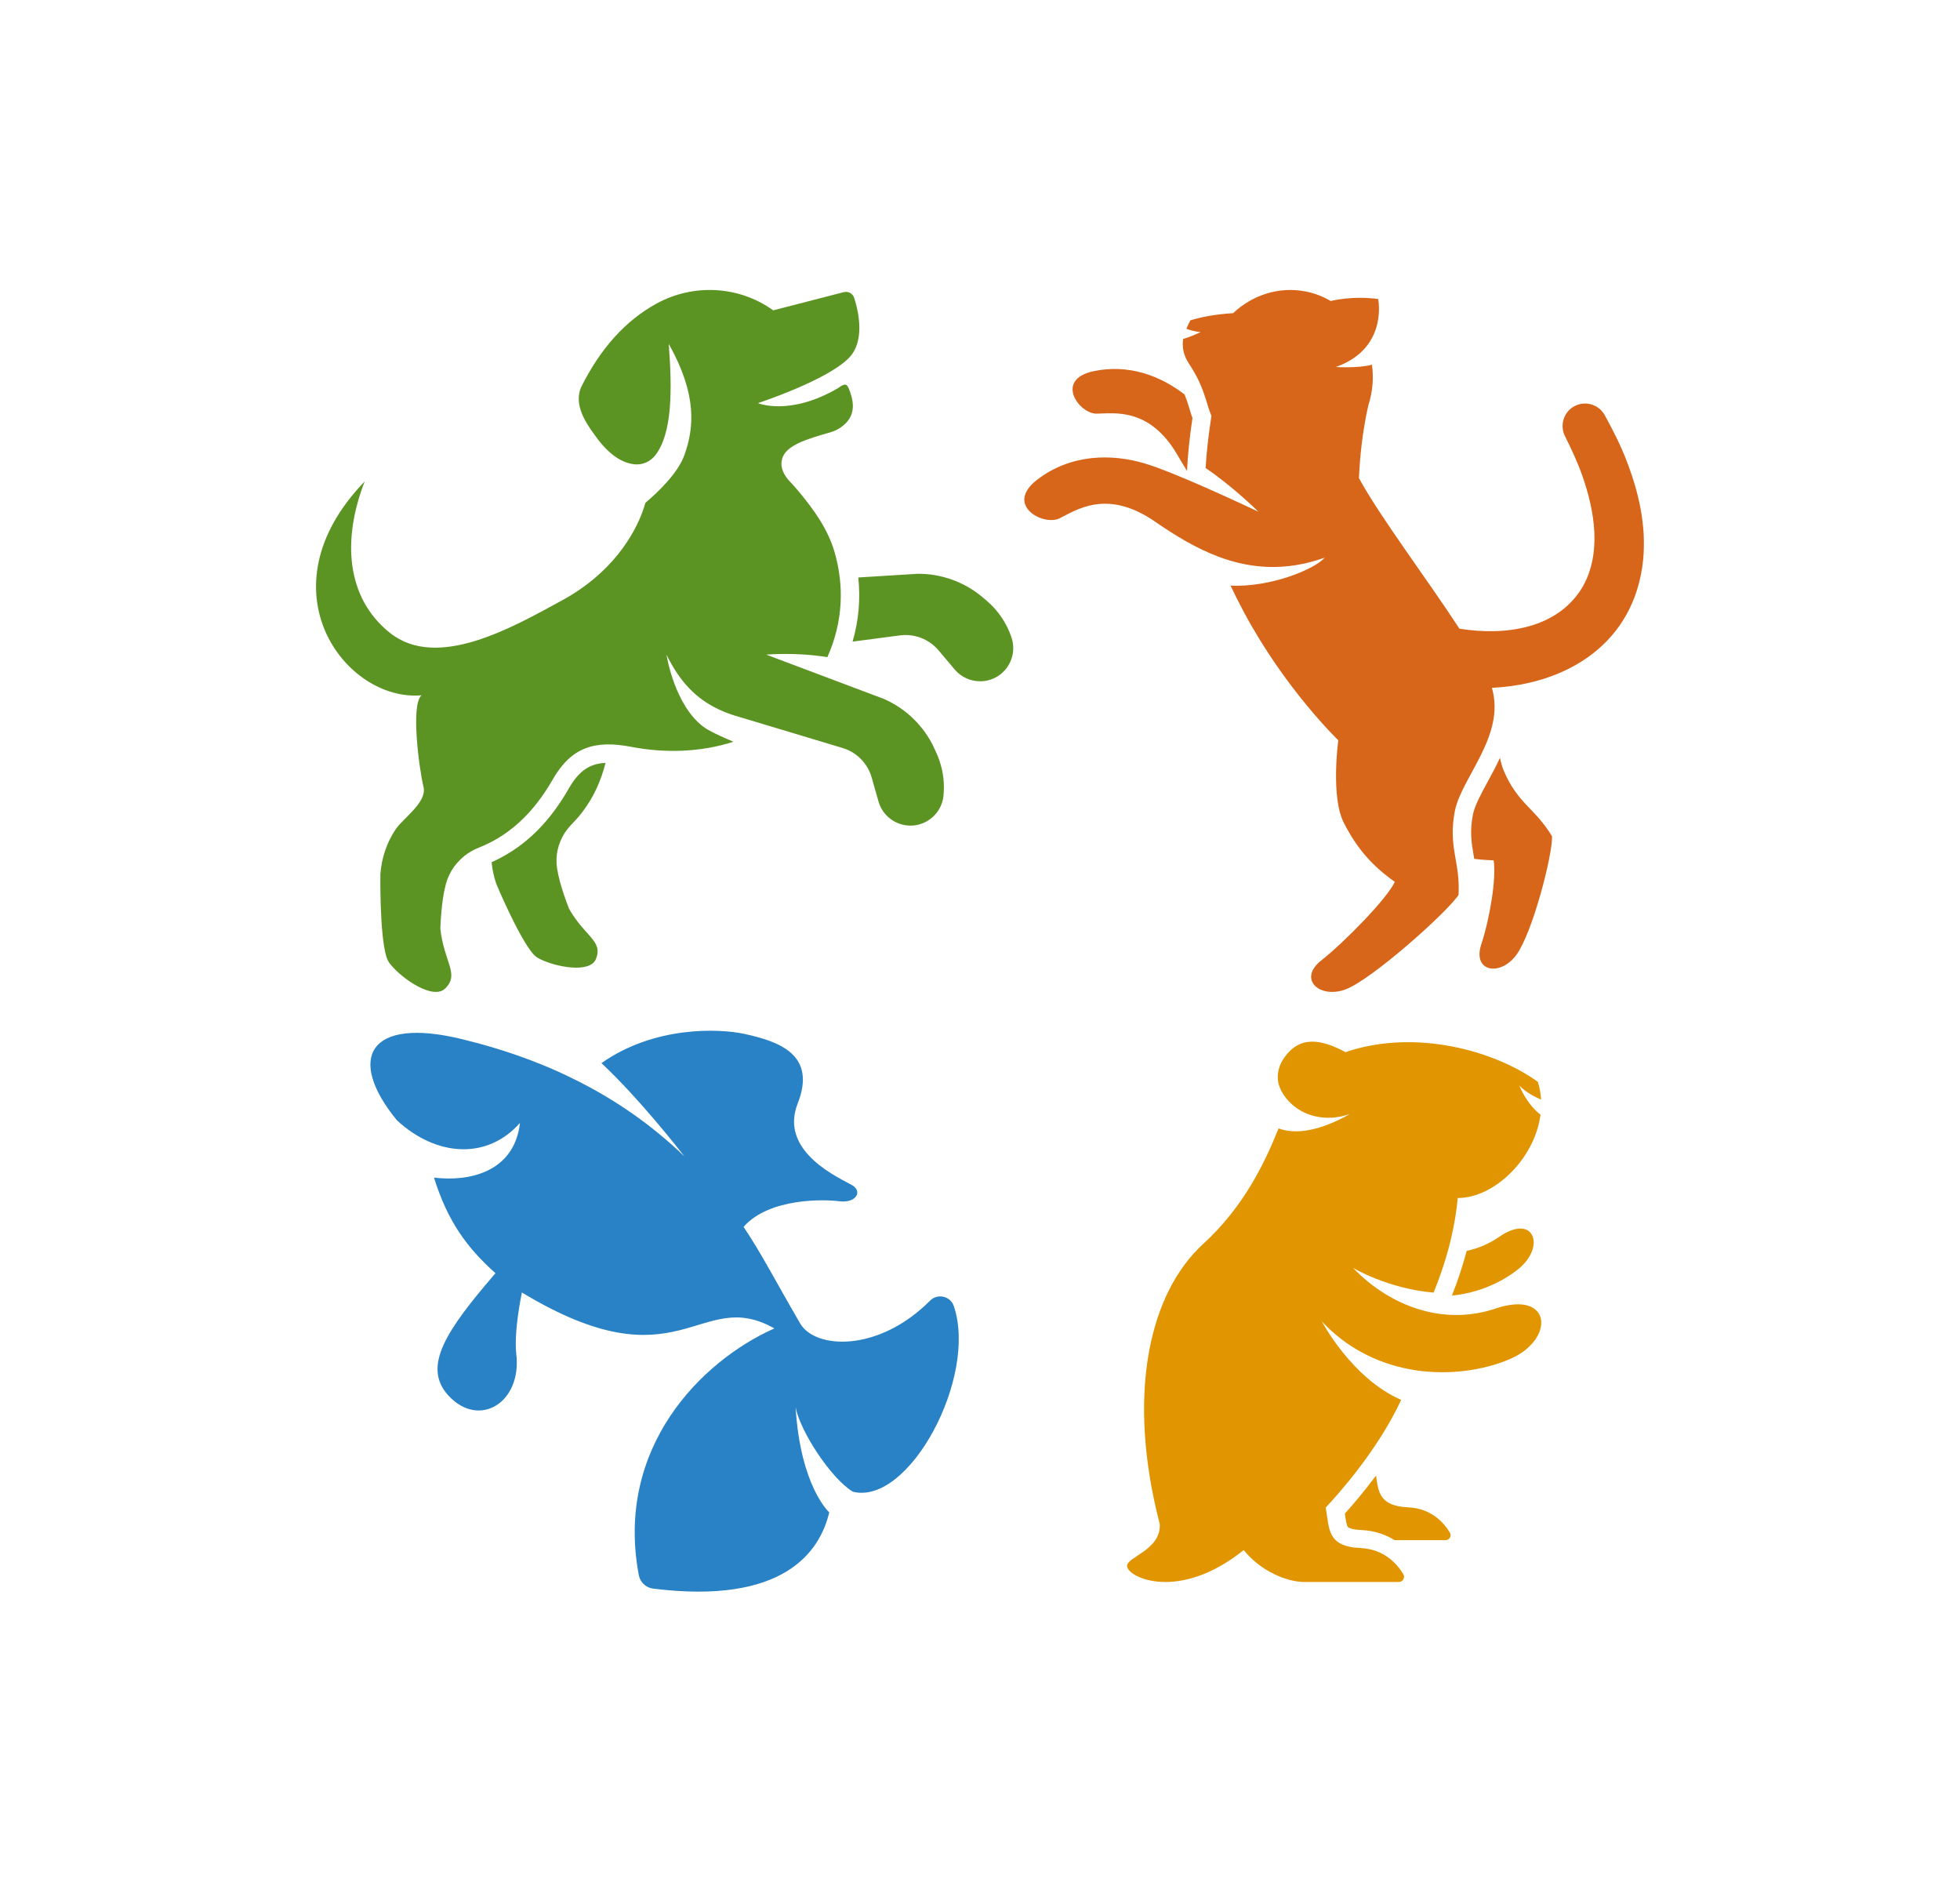
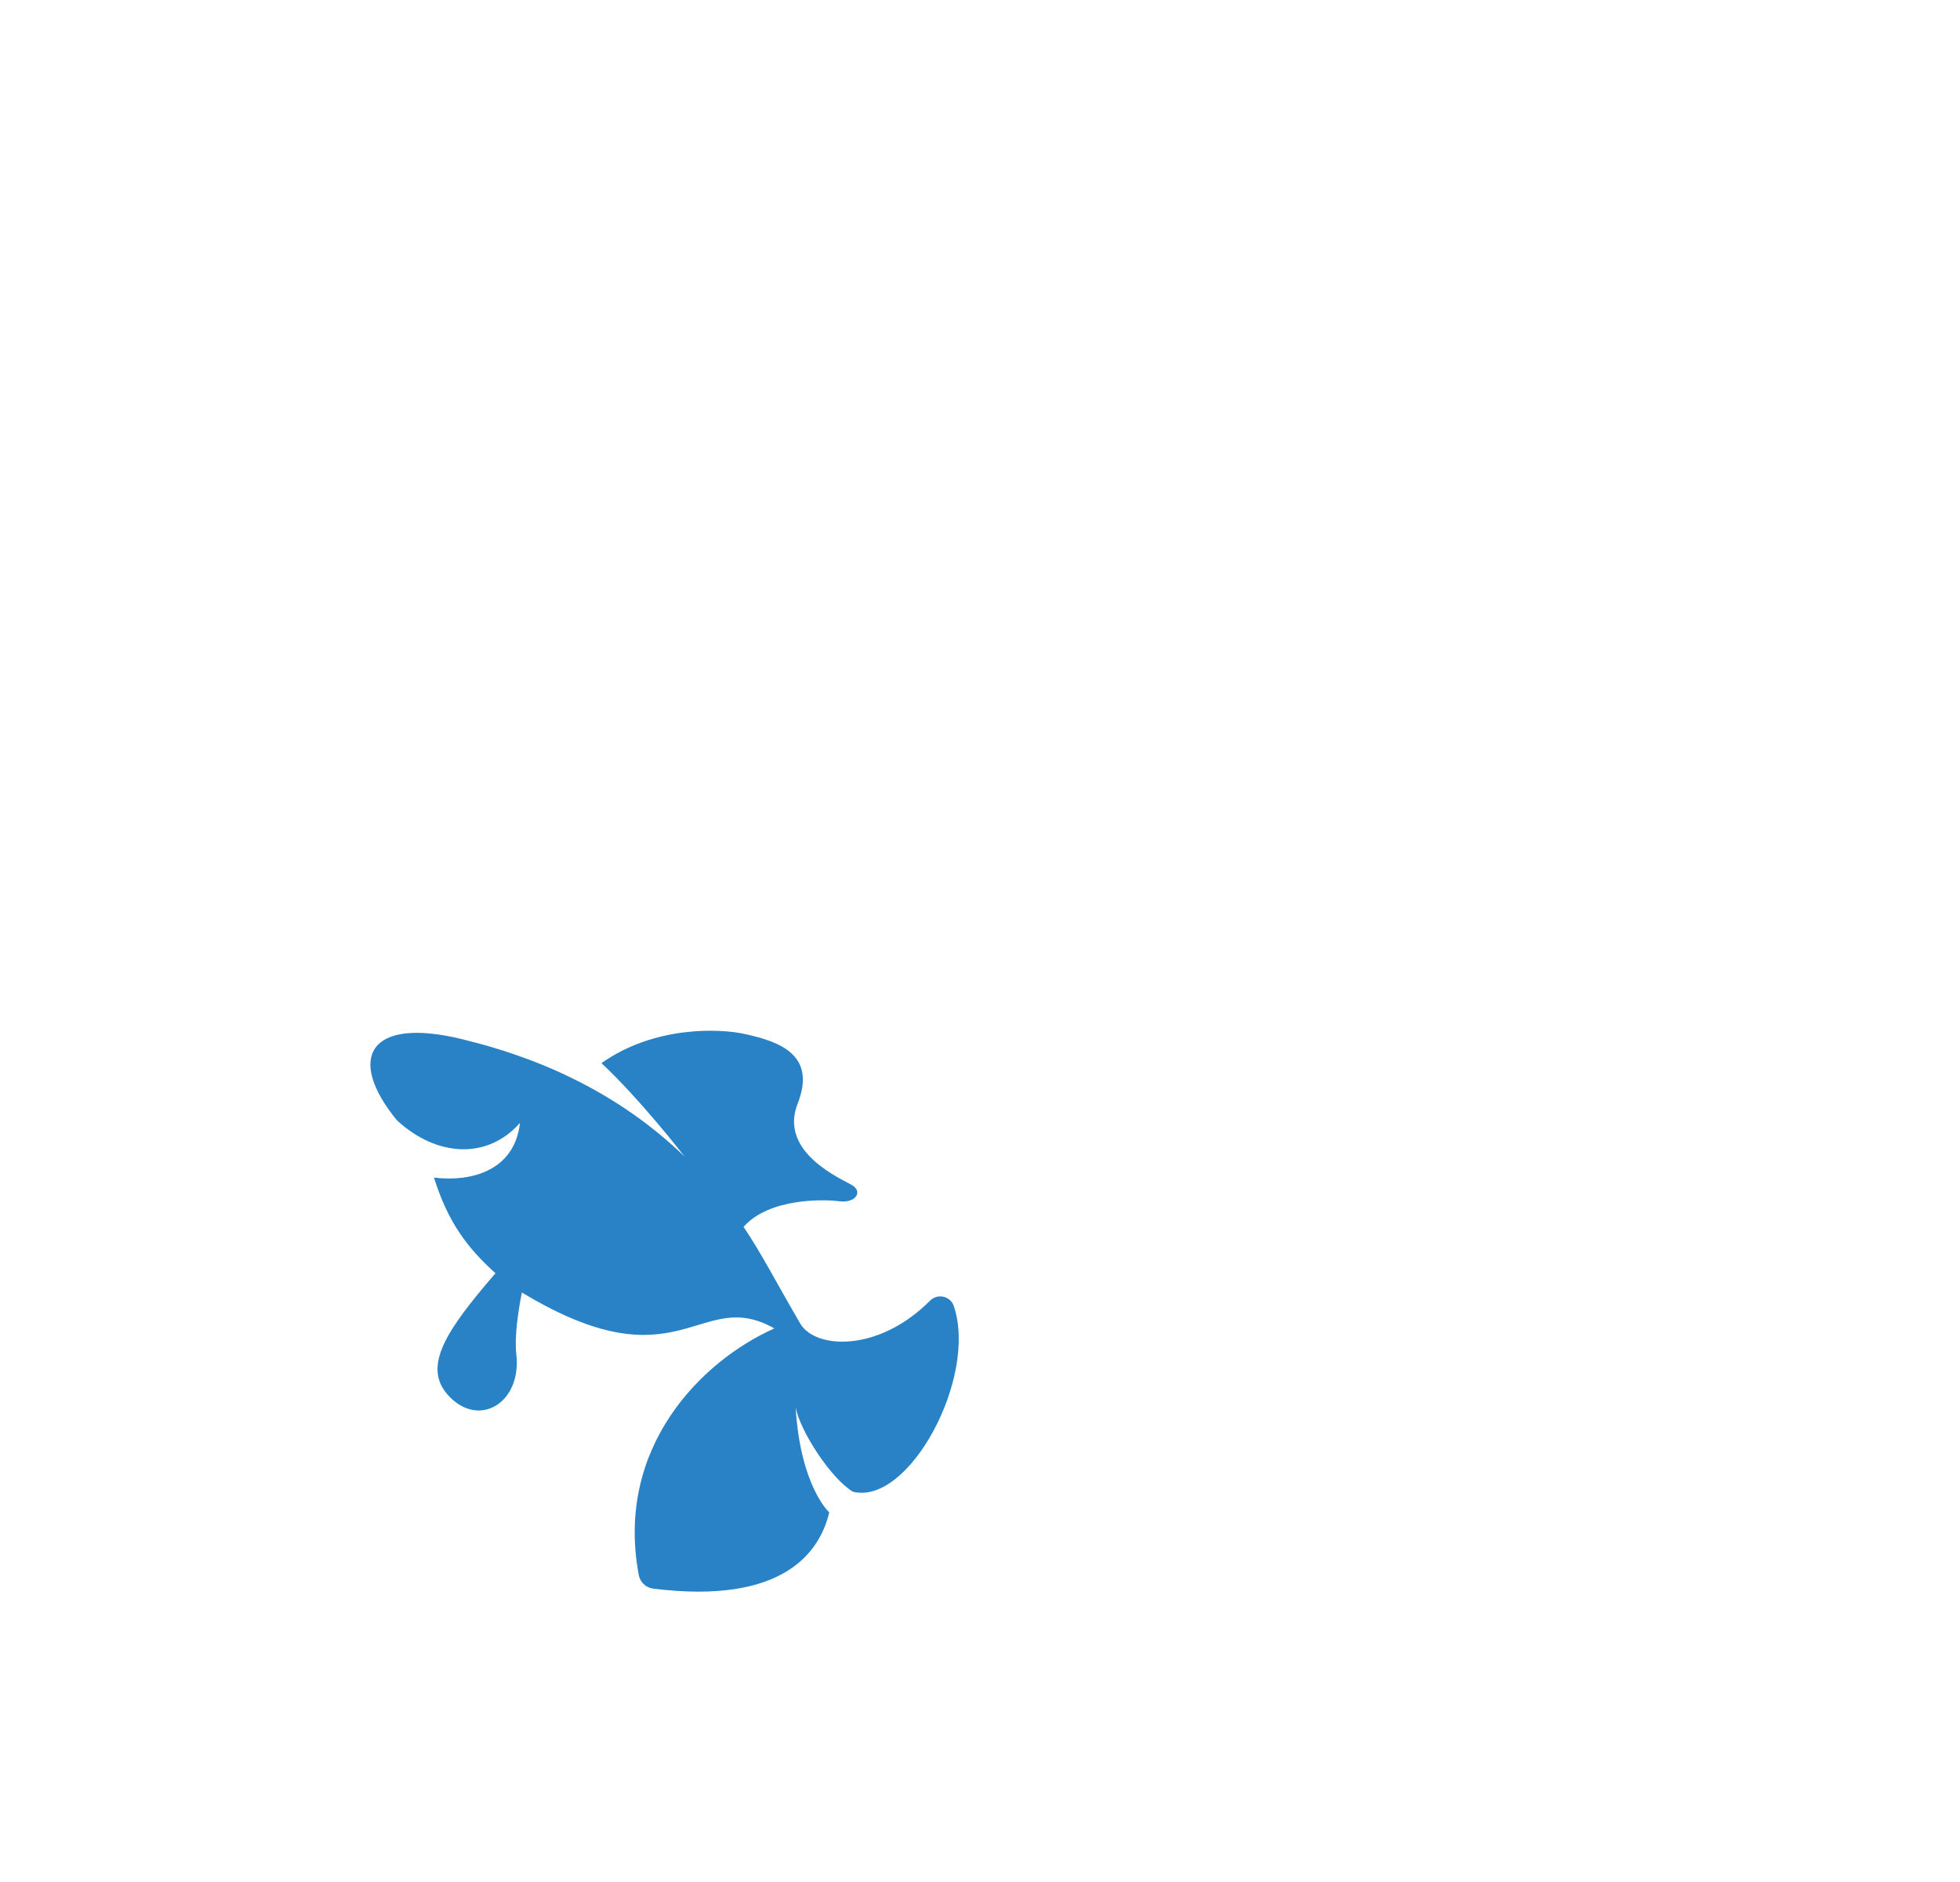
<svg xmlns="http://www.w3.org/2000/svg" id="Warstwa_1" data-name="Warstwa 1" viewBox="0 0 634.96 609.45">
  <defs>
    <style>
      .cls-1 {
        fill: #5c9424;
      }

      .cls-2 {
        fill: #2882c5;
      }

      .cls-3 {
        fill: #d8661a;
      }

      .cls-4 {
        fill: #e19500;
      }
    </style>
  </defs>
  <path class="cls-2" d="M276.29,483.15c-7.15-4.32-17.11-19.67-18.54-27.35,1.55,25.68,10.89,34.04,10.89,34.04-3.04,12.84-14.82,29.96-57.02,24.7-2.34-.28-4.23-2.06-4.67-4.35-7.78-41.29,20.19-69.38,43.92-79.93-24.54-13.84-30.48,19.4-81.8-11.64-1.1,5.53-2.47,14.11-1.81,19.95,1.85,15.75-12.05,24.23-22,13.43-8.68-9.48-.45-21.35,15.25-39.62-9.26-8.32-15.45-16.7-19.92-30.97,11.25,1.41,26.03-1.68,27.86-17.71-10.55,11.97-27.02,11.04-39.88-.86-16.38-19.99-9.26-33.67,21.05-26.28,6.78,1.64,14.53,3.88,22.81,7.04,1.64.63,3.31,1.31,5,2.01,1.7.71,3.37,1.47,5.1,2.26.85.42,1.7.82,2.58,1.24.85.42,1.73.84,2.59,1.29,11.35,5.77,23.01,13.54,34.02,24.14-1.34-1.75-14.71-18.84-26.87-30.2,17.04-12.05,38.06-11.29,46.43-9.44,11.16,2.44,23.37,6.7,17.13,22.54-6.27,15.87,14.36,24.43,17.73,26.48,3.38,2.08,1.1,5.85-4.27,5.15-4.62-.6-22.57-1.22-30.99,8.3,5.66,8.33,11.02,18.76,18.36,31.31,4.84,8.28,25.27,9.46,42.08-7.43,2.39-2.4,6.55-1.48,7.65,1.71,7.9,22.94-14.46,64.84-32.72,60.18Z" />
-   <path class="cls-1" d="M185.41,266.74c1.22-1.23,2.35-2.53,3.37-3.89,3.54-4.66,5.92-9.95,7.39-15.76-5.26.25-8.68,2.67-11.95,8.37-5.72,9.98-12.61,17.13-21.03,21.82-1.25.71-2.56,1.37-3.93,1.97.22,2.4.73,4.77,1.53,7.06,0,0,7.08,16.96,11.87,22.61.63.74,1.41,1.3,2.3,1.71,4.84,2.49,16.21,4.8,18.12-.06,2.31-5.86-3.55-7.16-8.72-16.2-3.01-7.73-3.61-11.63-3.61-11.63-.97-4.22-.41-8.11,1.46-11.7.83-1.61,1.95-3.02,3.22-4.31ZM302.59,242.17c-3.33-7.06-9.1-12.67-16.25-15.8l-21.19-7.98-16.91-6.36s9.39-.89,19.79.82c5.18-11.58,5.46-23.28,2.32-34.08-2.07-7.17-6.59-13.7-12.15-20.24-.63-.74-1.27-1.47-1.95-2.17-2.39-2.43-3.54-4.92-2.93-7.47.92-4.63,8.23-6.74,15.59-8.84.92-.27,1.82-.61,2.64-1.1,3.88-2.28,5.54-5.59,4.38-10.22,0,0-.76-3.01-1.54-3.89-.8-.89-2.74.78-2.74.78-15.83,9.3-26.11,4.95-26.11,4.95,0,0,22.35-7.33,29.47-14.64,5.3-5.44,3.15-14.95,1.71-19.45-.46-1.41-1.93-2.22-3.37-1.86l-22.87,5.9c-.07-.06-.15-.11-.22-.17-11.1-7.84-25.72-8.53-37.62-2-9.98,5.48-18.04,14.43-24.23,26.75-.21.43-.39.88-.53,1.33-1.36,4.67,1.04,9.34,4.44,14.01,3.99,5.76,8.33,9.4,13.18,9.94,2.64.29,5.23-.87,6.84-2.98,5.42-7.12,5.46-20.83,4.31-36.01,9.22,16.39,8.23,27.18,5.07,35.99-2.13,5.93-8.62,12.08-12.64,15.48-.25.88-.55,1.78-.85,2.64-2.7,7.56-9.87,20.08-26.07,28.91-16.21,8.84-40.47,22.78-55.82,10.58-14.32-11.39-15.49-30.37-8.19-49.06-33.91,35.04-6.21,71.48,18.41,69.27-3.67,3.13-.6,24.72.63,29.63,1.26,4.98-6.56,10.12-9.01,13.77-2.9,4.29-4.55,9.3-4.95,14.44,0,0-.31,19.42,1.95,26.88.1.32.22.63.36.94.29.62.67,1.19,1.13,1.69,3.62,4.45,13.66,11.48,17.58,7.59,4.72-4.68-.42-8.43-1.6-19.38.35-8.74,1.41-12.78,1.41-12.78.84-4.5,3.04-8.02,6.35-10.72,1.48-1.2,3.16-2.11,4.94-2.81,1.71-.69,3.34-1.47,4.91-2.35,7.88-4.4,13.94-11.18,18.77-19.59,6.06-10.56,13.67-12.88,25.51-10.61,11.06,2.13,22.67,1.71,33.07-1.66-4.27-1.78-8.08-3.58-9.87-4.95-9.1-7-11.67-22.27-11.81-23.22,4.3,8.75,9.52,14.18,16.74,17.6.04.03.08.06.13.07,1.53.73,3.15,1.36,4.87,1.92l11.32,3.4h.01l24.04,7.23c4.53,1.38,8.05,4.98,9.35,9.53l2.21,7.77c1.13,3.96,4.42,6.93,8.48,7.65.63.11,1.26.17,1.89.17,5.4,0,10.13-4.11,10.68-9.69.08-.89.14-1.79.14-2.68,0-3.98-.9-7.93-2.6-11.55l-.63-1.31ZM327.69,206.48c-1.55-4.64-4.35-8.78-8.09-11.95l-1.11-.95c-5.95-5.06-13.5-7.82-21.31-7.73l-19.13,1.19c.74,7.03.13,13.99-1.85,20.78l15.41-2.03c4.72-.59,9.39,1.24,12.46,4.87l5.21,6.18c2.07,2.46,5.11,3.82,8.23,3.82.88,0,1.76-.1,2.64-.32,4.9-1.24,8.1-5.63,8.1-10.42,0-1.13-.18-2.29-.56-3.43Z" />
-   <path class="cls-3" d="M526.75,148.73c-1.94-4.98-4.35-9.63-6.85-14.22-1.85-3.42-6.12-4.8-9.64-3.06-3.69,1.81-5.12,6.37-3.19,9.98,2.06,4.16,4.04,8.36,5.53,12.65,4.08,11.58,6.33,25.35-.04,36.24-8.14,13.4-24.95,15.65-39.76,13.31-10.67-16.35-25.75-36.26-32.56-48.78.48-11.01,2.06-19.29,3.07-23.65.35-1.11.66-2.24.88-3.42.63-3.28.69-6.53.27-9.65-4.63,1.21-11.7.73-11.7.73,15.86-5.59,14.1-19.84,13.73-22.01-2.65-.36-8.67-.9-15.41.64-2.48-1.46-5.23-2.54-8.2-3.1-8.67-1.67-17.21,1.22-23.4,7.04-5.96.36-10.5,1.29-13.85,2.33-.49.94-.91,1.84-1.31,2.72,2.68,1.01,4.65,1.08,4.65,1.08,0,0-3.47,1.63-5.68,2.22-.41,2.61.17,5.31,1.63,7.59,2.92,4.53,4.35,7.28,6.33,13.89.04.17.1.35.15.52.3,1,.66,1.96,1.05,2.9-.95,6.32-1.61,11.85-1.88,16.92,8.53,5.73,16.67,13.7,17.12,14.15-.45-.21-8.41-4-17.23-7.88-7.23-3.18-15.06-6.44-19.82-7.82-10.74-3.15-23.77-2.97-34.57,5.27-10.78,8.24,1.82,15.11,7.12,12.59,5.28-2.54,15.27-9.81,30.95,1.01,6.51,4.5,13.29,8.64,20.57,11.38,10.25,3.84,21.5,4.92,34.45.32-3.4,3.86-17.71,9.66-30.51,9.06,1.26,2.69,2.68,5.51,4.29,8.52,13.33,24.96,30.61,41.57,30.61,41.57,0,0-2.51,18.23,1.77,26.68,4.29,8.47,9.38,14.12,16.55,19.18-2.53,5.43-16.32,19.53-23.87,25.48-7.55,5.94-.66,12.44,7.82,9.38,8.46-3.06,33.18-25.17,36.69-30.65.59-10.73-3.44-15.44-1.21-27.09,2.09-10.87,16.55-24.54,12.01-39.97,24.07-1.12,46.23-14.2,49.01-41.51,1.07-11.33-1.54-22.28-5.57-32.54ZM355.22,133.98c5.59-.03,17.18-2.24,26.27,13.47,1,1.71,2.02,3.42,3.07,5.09.2-5.26.83-10.87,1.75-17.16-.24-.63-.44-1.23-.62-1.84-.07-.2-.13-.43-.2-.67-.62-2.08-1.16-3.69-1.73-5.1-7.76-6.01-18.1-9.98-29.56-7.53-12.66,2.72-4.59,13.77,1,13.74ZM485.94,245.43c-1.26,2.73-2.65,5.3-3.96,7.7-2.19,4.04-4.27,7.84-4.83,10.77-1.05,5.55-.44,9.17.29,13.38.06.29.1.59.15.88,2.04.28,4.11.43,6.29.49.9,5.75-1.14,18.43-4.03,27.29-2.88,8.87,6.19,10.4,11.38,3.36,5.19-7.04,11.69-32.07,11.58-38.4-5.33-8.97-11.13-10.6-15.62-21.2-.55-1.29-.95-2.72-1.26-4.28Z" />
  <g>
    <g>
-       <path class="cls-4" d="M485.67,400.6c-3.38,2.34-6.94,3.79-10.53,4.54-1.17,4.46-2.72,9.32-4.77,14.48,8.8-.83,16.59-4.56,21.62-8.68,8.85-7.24,4.94-18.11-6.31-10.34Z" />
-       <path class="cls-4" d="M484.6,423.81c-7.97,2.65-15.71,2.65-22.82.85-9.17-2.3-17.28-7.58-23.46-14,0,0,11.2,6.72,26.1,8,5.11-12.48,7.13-22.98,7.83-30.64,11.91,0,24.95-12.77,26.81-26.98-4.54-3.53-6.71-9.06-6.87-9.48.22.25,2.2,2.52,7.06,4.59-.12-1.93-.45-3.85-1.05-5.76-14.54-10.4-39.67-16.96-61.52-9.88-.25.09-.5.18-.75.28h-.01c-7.9-4.2-15.07-5.7-20.3,2.42-1.74,2.7-2.22,6.13-.99,9.1.64,1.55,1.63,3.06,2.91,4.42,1.44,1.49,3.21,2.81,5.29,3.75.34.15.67.29,1.03.41.25.09.5.19.75.26,2.37.75,5.01,1.07,7.81.78.7-.09,1.41-.19,2.12-.34.07-.01.15-.03.23-.06.22-.04.45-.1.69-.18.29-.07.59-.15.89-.25.28-.09.57-.18.86-.28-.13.09-.81.5-1.87,1.07-4.04,2.14-13.66,6.47-21.13,3.57-4.5,11.24-11.26,25.37-24.38,37.39-17.36,15.88-24.31,47.43-15.15,86.59h0s0,.02.01.03c.32,1.38.67,2.78,1.03,4.18.44,8.38-10.6,10.57-10.6,13.54,0,3.7,16.72,11.79,37.8-5.15,5.33,6.72,13.82,10.35,19.69,10.35h30.56c1.3,0,2.11-1.41,1.45-2.52-1.87-3.13-6.06-8.12-13.9-8.48-11.05-.5-10.01-6.48-11.25-13.11,4.01-4.25,16.88-18.57,24.45-34.87-16.01-6.95-25.69-25.4-25.69-25.4.35.38.7.75,1.08,1.11.37.37.73.73,1.1,1.08.73.7,1.48,1.38,2.24,2,.76.64,1.52,1.26,2.3,1.84.78.59,1.57,1.14,2.36,1.67.79.53,1.6,1.02,2.4,1.49.09.06.19.12.28.16.28.18.56.34.85.48.18.1.35.19.53.28.34.19.67.37,1.01.54,2.88,1.48,5.84,2.63,8.82,3.5.61.2,1.25.35,1.88.52.63.16,1.26.33,1.89.46.32.07.63.13.96.2.16.04.32.07.48.09.41.09.82.16,1.24.22.29.06.59.12.89.16.29.04.59.09.88.12.66.09,1.32.18,1.98.23.4.04.81.07,1.2.1.73.06,1.48.1,2.21.15,1.38.06,2.75.06,4.1.03.56-.01,1.11-.04,1.67-.07,6.97-.39,13.37-1.96,18.45-4.13,14.81-6.28,13.84-22.5-4.42-16.46Z" />
-     </g>
-     <path class="cls-4" d="M456.29,488.22c-9.37-.42-9.77-4.89-10.51-10.3-3.93,5.26-7.58,9.53-10.09,12.31v.12c.25,1.69.5,3.62.97,4.22.25.3,1.42.87,4.32.99,4.42.2,8,1.51,10.81,3.28h16.52c1.24,0,2.04-1.37,1.39-2.43-1.81-3.03-5.86-7.84-13.42-8.19Z" />
+       </g>
  </g>
</svg>